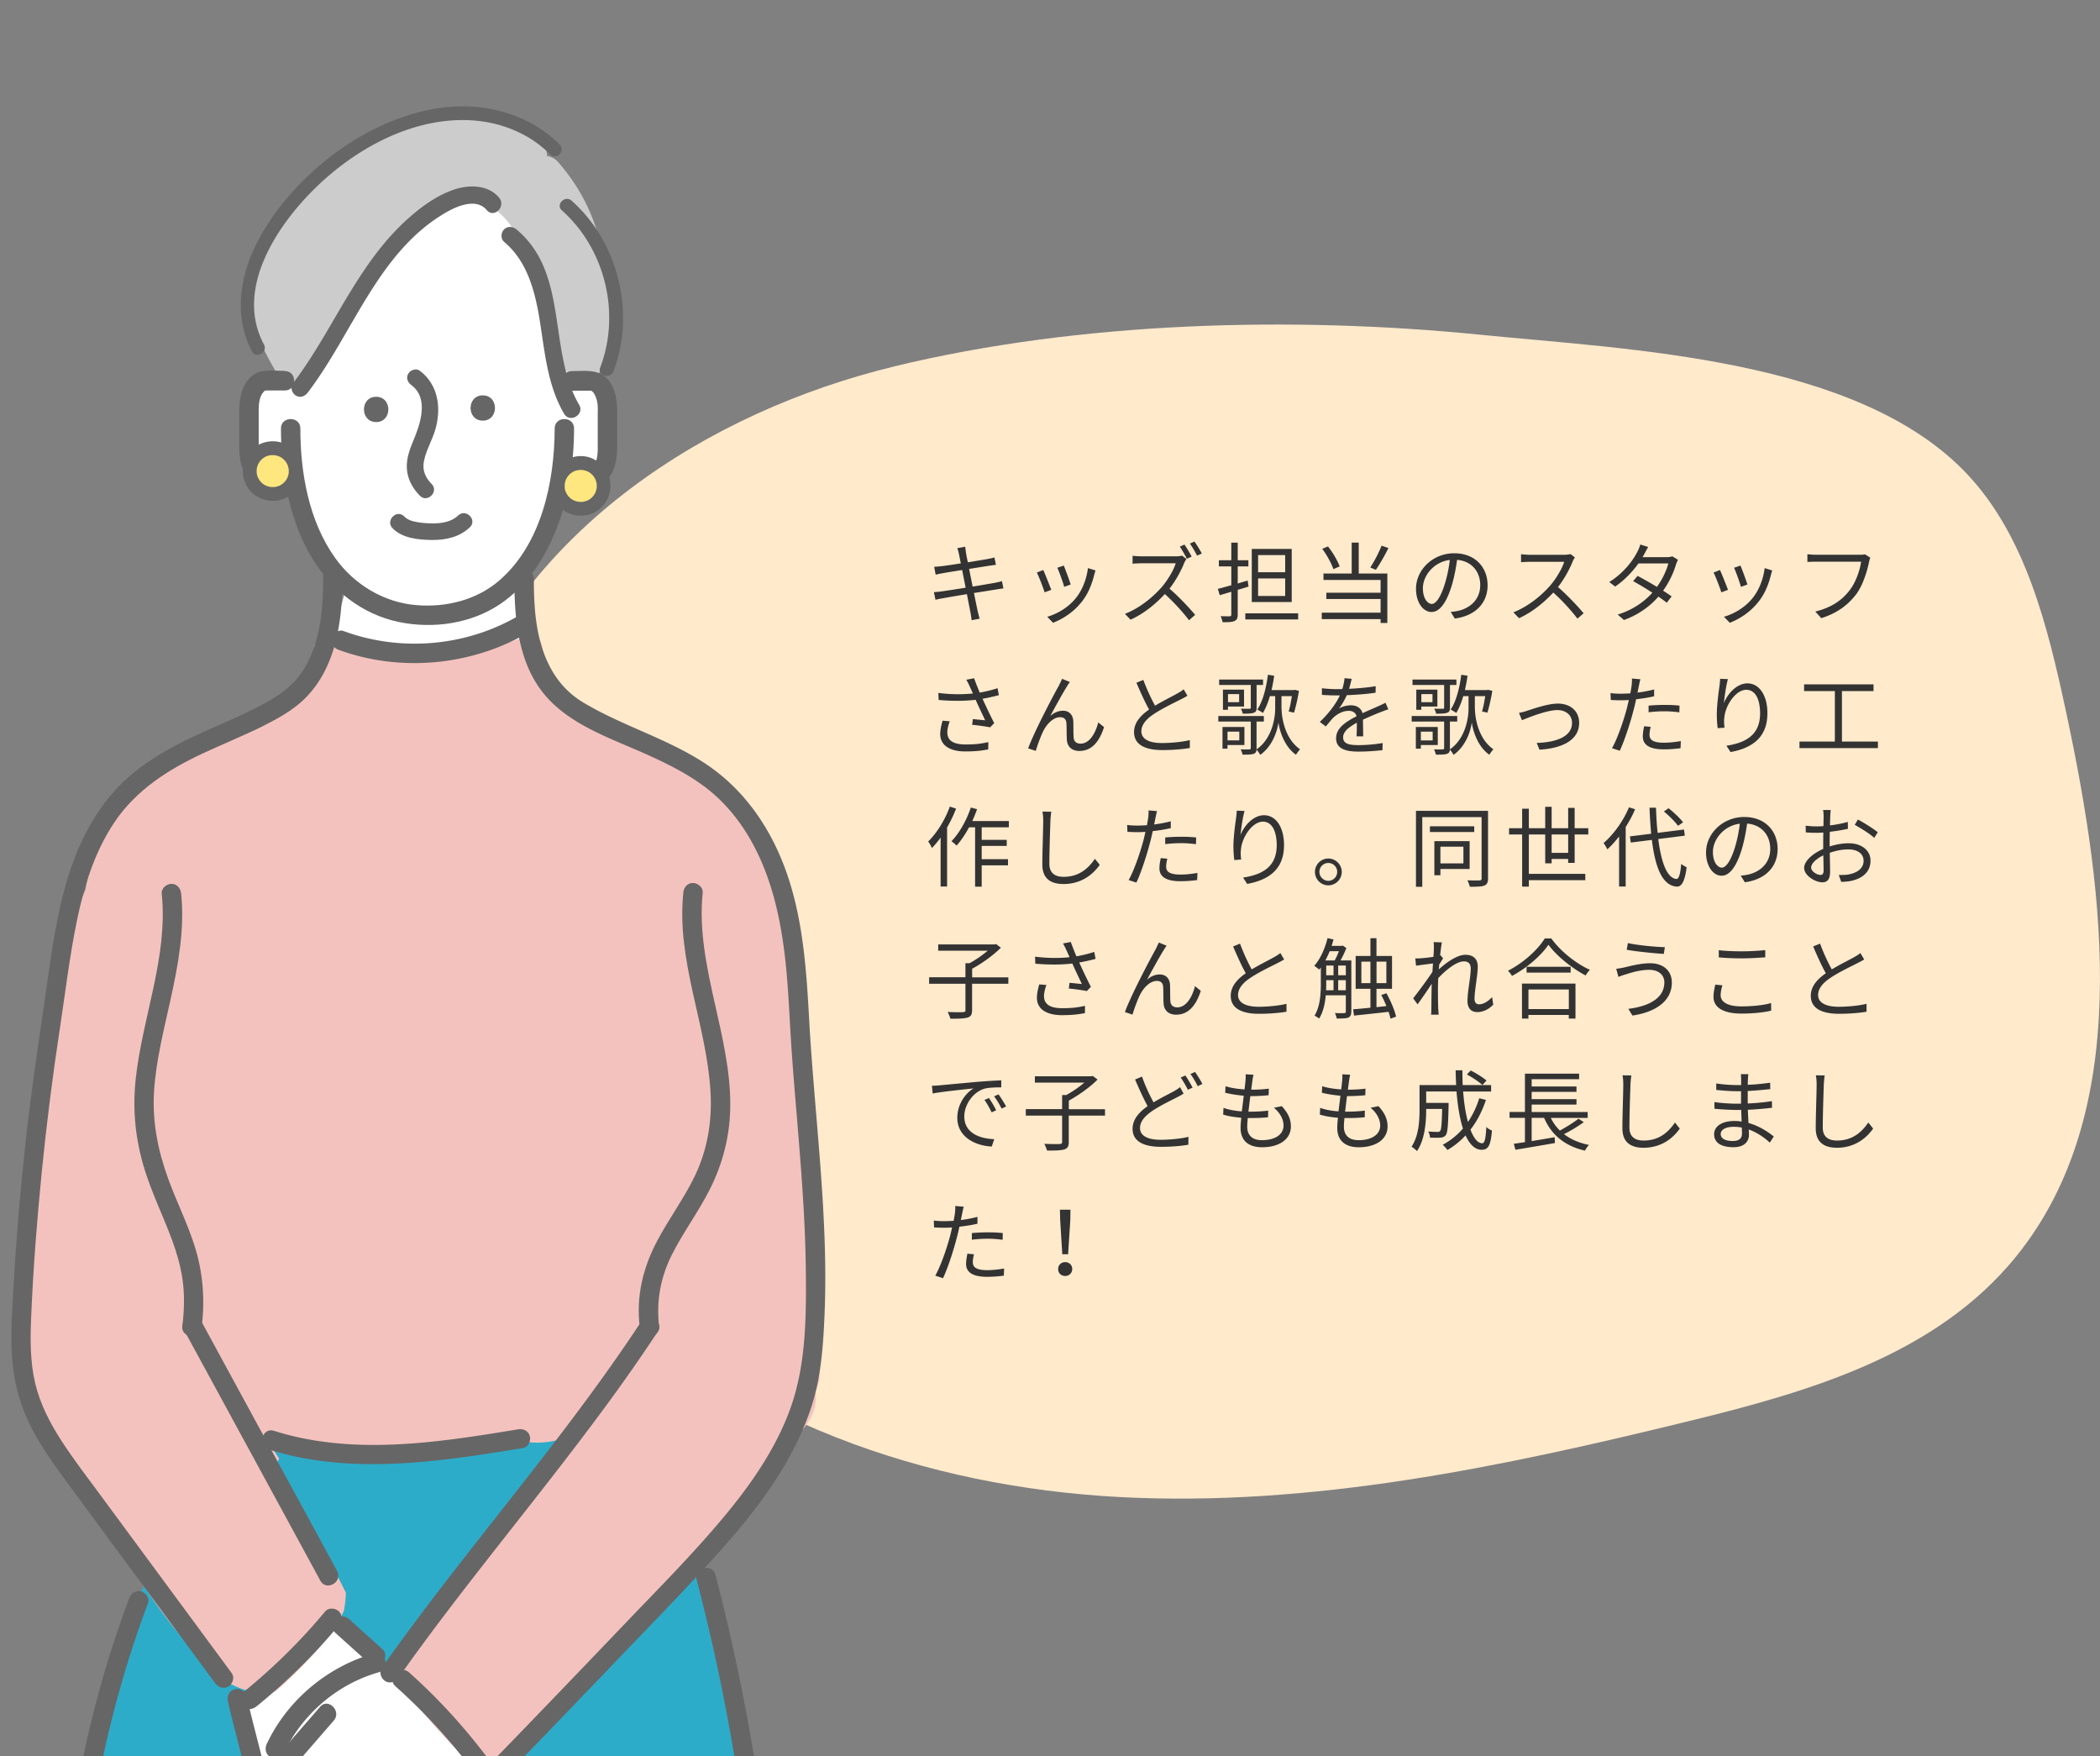
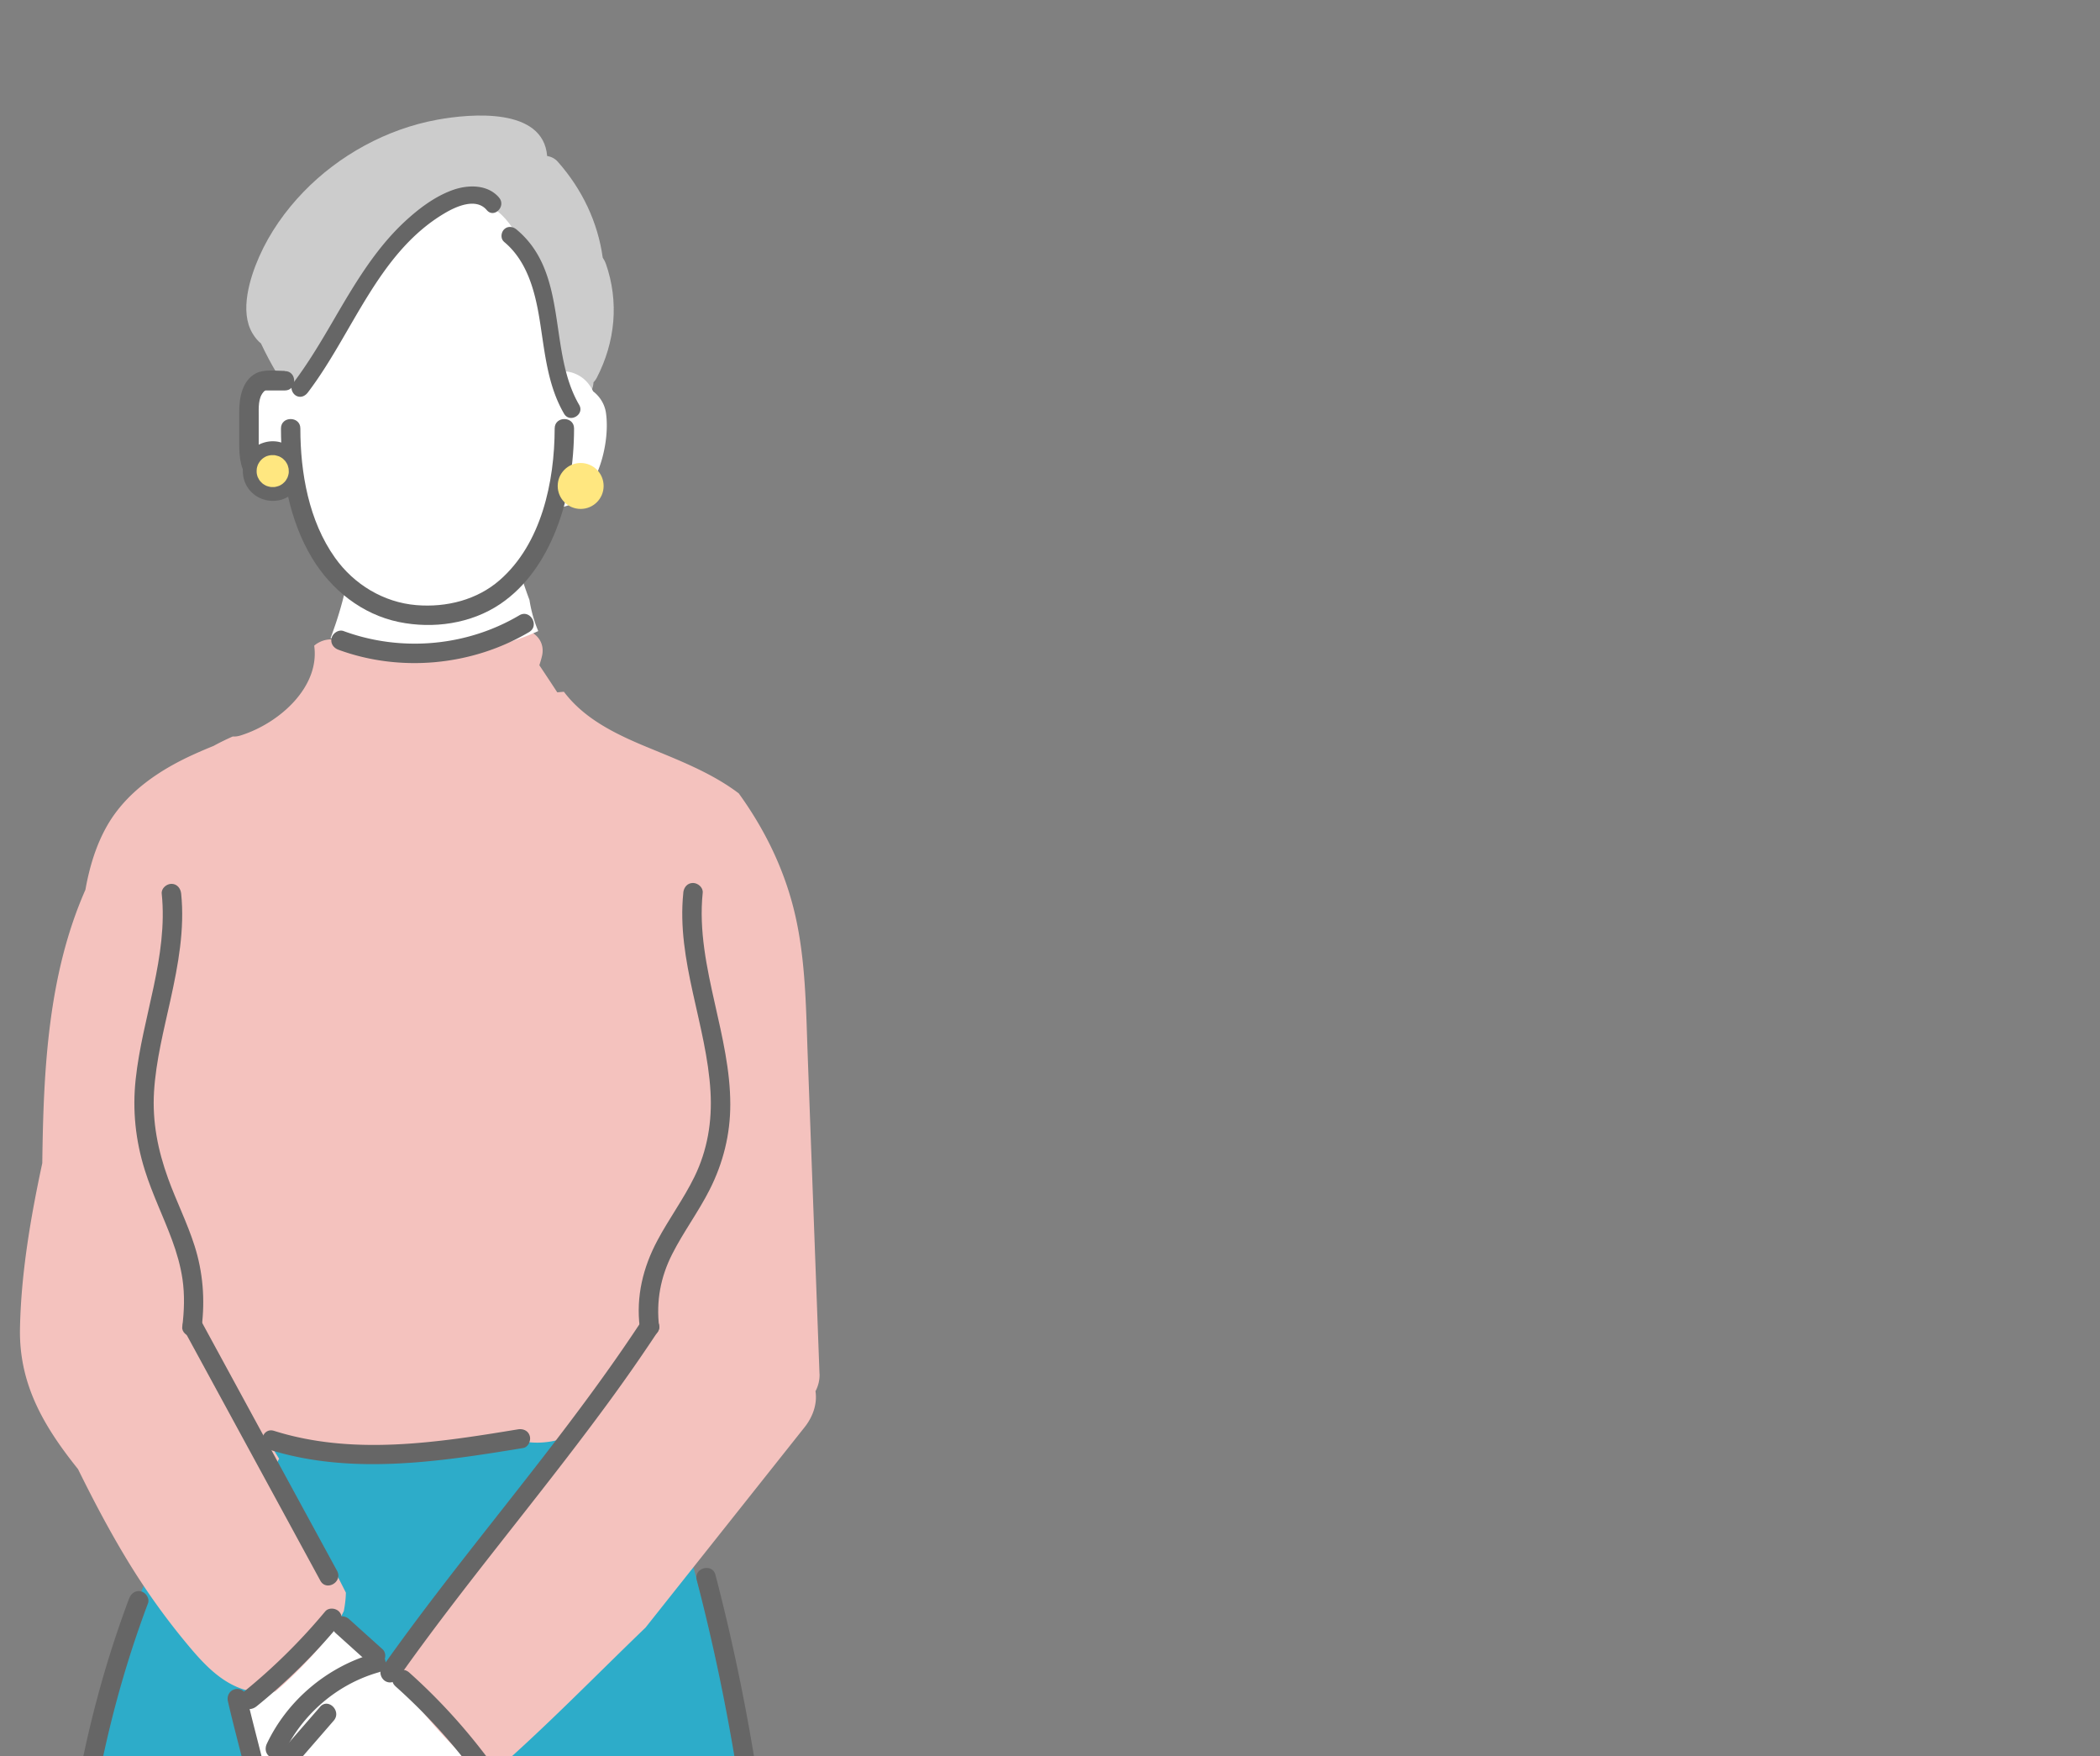
<svg xmlns="http://www.w3.org/2000/svg" data-name="レイヤー 2" viewBox="0 0 382.31 319.66">
  <rect x="0" y="0" width="382.31" height="319.66" fill="#808080" stroke="none" />
  <defs>
    <clipPath id="a">
      <path d="M0 0h152.31v319.66H0z" style="fill:none" />
    </clipPath>
  </defs>
  <g data-name="text">
-     <path d="M162.86 66.68c-34.01 8.22-67.63 29.77-80.03 64.31-12.45 34.69 0 75.86 25.13 101.72 25.12 25.86 60.74 37.88 95.73 39.76s69.8-5.49 103.93-13.85c21.74-5.32 44.85-11.97 59.4-29.9 21.23-26.17 16.33-65.47 9.12-99.12-3.34-15.57-7.33-31.91-17.95-43.24-19.94-21.28-61.89-22.74-88.63-25.43-34.39-3.45-73.02-2.4-106.7 5.74Z" style="fill:#ffeacc" />
-     <path d="M182.69 107.1c-.34.03-.85.11-1.44.21-.88.14-2.37.38-3.94.62.32 1.57.58 2.85.66 3.22.11.46.24 1.01.38 1.46l-1.46.27c-.08-.54-.13-1.03-.24-1.51-.06-.35-.32-1.65-.62-3.23-1.81.3-3.52.59-4.31.74-.62.1-1.06.19-1.41.29l-.29-1.39c.37-.02.99-.08 1.41-.14.8-.11 2.54-.38 4.37-.67l-.64-3.22c-1.52.24-2.91.46-3.52.58-.51.08-.94.18-1.3.27l-.27-1.44c.4-.02.82-.05 1.33-.11.62-.06 2.02-.27 3.52-.51-.18-.86-.29-1.49-.34-1.68-.08-.42-.19-.77-.3-1.09l1.44-.26c.02.3.1.75.14 1.11.03.18.14.83.34 1.73 1.55-.26 3.02-.5 3.7-.62.46-.08.86-.19 1.14-.27l.27 1.34c-.24.03-.74.1-1.15.16-.74.11-2.19.35-3.73.59l.64 3.22c1.63-.27 3.15-.53 3.95-.67.61-.13 1.06-.22 1.39-.32l.27 1.34Zm8.7.26-1.22.45c-.24-.83-1.1-3.04-1.42-3.6l1.18-.46c.32.69 1.15 2.79 1.46 3.62Zm8.05-3.53c-.11.34-.18.59-.24.8-.43 1.76-1.12 3.47-2.27 4.91-1.47 1.87-3.43 3.12-5.22 3.81l-1.06-1.09c1.86-.53 3.89-1.74 5.2-3.39 1.14-1.39 1.97-3.43 2.21-5.47zm-4.52 2.56-1.18.42c-.18-.72-.91-2.75-1.25-3.47l1.17-.4c.27.64 1.06 2.75 1.26 3.46Zm21.08-4.65c-.1.13-.3.48-.4.69-.54 1.39-1.55 3.27-2.69 4.71 1.68 1.44 3.63 3.52 4.67 4.77l-1.12.98c-1.07-1.43-2.77-3.3-4.4-4.77-1.71 1.86-3.87 3.6-6.24 4.67l-1.02-1.06c2.58-1.01 4.95-2.91 6.59-4.75 1.09-1.23 2.26-3.14 2.66-4.46h-6.24c-.56 0-1.44.06-1.62.08v-1.44c.22.03 1.14.1 1.62.1h6.18c.53 0 .95-.05 1.2-.13l.82.62Zm.07-.04c-.32-.64-.85-1.58-1.28-2.21l.85-.37c.4.59.99 1.57 1.3 2.19l-.86.38Zm1.38-3.13c.43.59 1.04 1.58 1.34 2.18l-.86.38c-.35-.69-.88-1.6-1.31-2.19zm9.85 8.19c-.66.21-1.31.42-1.97.59v4.51c0 .67-.16.99-.59 1.17-.4.19-1.06.22-2.16.22a4.6 4.6 0 0 0-.37-1.1c.77.03 1.46.02 1.65.02.22 0 .3-.08.3-.3v-4.16l-2.1.62-.35-1.15c.67-.16 1.52-.4 2.45-.66v-3.43h-2.26v-1.12h2.26v-3.2h1.17v3.2h1.94v1.12h-1.94v3.12c.59-.18 1.2-.37 1.81-.54zm9.03 4.87v1.12h-9.62v-1.12zm-1.17-2.05h-7.27v-9.67h7.27zm-1.19-8.55h-4.93v3.12h4.93zm0 4.25h-4.93v3.19h4.93zm13.38-.89h5.22v9h-1.23v-.71h-10.71v-1.17h10.71v-2.48h-9.88v-1.15h9.88v-2.32h-10.4v-1.17h5.14v-5.63h1.28v5.63Zm-4.6-.8c-.34-1.02-1.2-2.58-2.03-3.7l1.04-.43c.9 1.12 1.76 2.62 2.13 3.63zm10.02-3.84c-.67 1.36-1.57 2.91-2.29 3.96l-1.02-.42c.7-1.04 1.58-2.74 2.06-3.97zm11.33 11.62c.5-.03.98-.11 1.36-.19 2.03-.45 4.02-1.95 4.02-4.69 0-2.4-1.52-4.37-4.21-4.59-.21 1.47-.51 3.07-.94 4.56-.98 3.25-2.24 4.93-3.71 4.93s-2.83-1.63-2.83-4.24c0-3.44 3.07-6.45 6.95-6.45s6.08 2.62 6.08 5.83-2.19 5.55-5.97 6.05l-.74-1.2Zm-1.04-5.18c.4-1.31.71-2.82.88-4.27-3.04.38-4.9 2.99-4.9 5.12 0 2 .93 2.88 1.62 2.88s1.58-1.05 2.4-3.73m23.66-4.74c-.1.13-.3.48-.4.71-.54 1.38-1.55 3.25-2.69 4.69 1.68 1.44 3.63 3.52 4.67 4.77l-1.12.98c-1.07-1.41-2.77-3.3-4.4-4.75-1.71 1.84-3.87 3.6-6.24 4.67l-1.02-1.07c2.58-1.01 4.95-2.91 6.59-4.75 1.09-1.23 2.26-3.14 2.66-4.45h-6.24c-.56 0-1.44.06-1.62.08v-1.46c.22.03 1.14.11 1.62.11h6.18c.53 0 .94-.06 1.2-.14l.82.62Zm18.76.45c-.13.22-.27.61-.37.86-.4 1.41-1.22 3.19-2.34 4.75.61.38 1.15.75 1.55 1.04l-.88 1.15c-.38-.3-.91-.69-1.52-1.11-1.44 1.65-3.46 3.22-6.27 4.26l-1.15-.99c2.79-.85 4.87-2.38 6.32-3.98-1.26-.82-2.61-1.62-3.51-2.11l.82-.95c.93.48 2.27 1.25 3.52 2 .98-1.36 1.76-3.01 2.07-4.27h-5.44c-1.02 1.42-2.45 2.99-4.24 4.21l-1.07-.83c2.75-1.7 4.42-4.1 5.14-5.55.16-.29.4-.87.51-1.28l1.44.46c-.26.42-.54.96-.7 1.26-.1.19-.21.38-.34.59h4.37c.43 0 .79-.05 1.06-.16l1.04.64Zm9.11 5.46-1.22.45c-.24-.83-1.1-3.04-1.42-3.6l1.18-.46c.32.69 1.15 2.79 1.46 3.62Zm8.05-3.53c-.11.34-.18.59-.24.8-.43 1.76-1.12 3.47-2.27 4.91-1.47 1.87-3.43 3.12-5.22 3.81l-1.06-1.09c1.86-.53 3.89-1.74 5.2-3.39 1.14-1.39 1.97-3.43 2.21-5.47zm-4.52 2.56-1.18.42c-.18-.72-.91-2.75-1.25-3.47l1.17-.4c.27.64 1.06 2.75 1.26 3.46Zm22.38-4.88c-.11.22-.18.5-.24.8-.35 1.68-1.12 4.26-2.38 5.91-1.46 1.87-3.36 3.36-6.31 4.29l-1.09-1.2c3.11-.78 4.9-2.14 6.24-3.86 1.14-1.46 1.89-3.68 2.1-5.22h-8.18c-.64 0-1.18.03-1.6.05v-1.41c.45.05 1.07.1 1.6.1h8.04c.24 0 .54 0 .85-.08l.98.62Zm-158.64 25.01c-.98.26-2.02.5-2.99.66.58 1.27 1.44 3.11 2.13 4.43l-.74.77c-.69-.14-2.26-.37-3.28-.46l.13-1.04c.61.05 1.71.18 2.24.22-.45-.98-1.25-2.62-1.73-3.73-2.05.24-4.32.24-6.74.03l-.05-1.28c2.31.3 4.47.29 6.29.1l-.53-1.17c-.27-.59-.42-.9-.67-1.33l1.42-.27c.38 1.06.67 1.76 1.02 2.61 1.09-.19 2.16-.45 3.25-.8l.24 1.26Zm-8.95 4.76c-.26.61-.45 1.52-.45 2 0 1.39.94 2.22 3.31 2.22 2.1 0 3.04-.19 4.16-.43l-.02 1.33c-.99.18-2.06.37-4.16.37-2.95 0-4.58-1.18-4.58-3.17 0-.69.18-1.57.43-2.43l1.3.11Zm21.36-6.39c-.7 1.09-2.24 3.89-3.06 5.43.77-.69 1.57-.96 2.32-.96 1.06 0 1.82.69 1.87 1.94.03.95 0 2.16.06 2.93.05.79.58 1.12 1.26 1.12 1.76 0 2.8-2.18 3.22-3.86l1.06.85c-.83 2.56-2.18 4.34-4.48 4.34-1.68 0-2.24-1.09-2.29-2.02-.06-.93-.03-2.16-.08-3.01-.03-.71-.43-1.11-1.15-1.11-1.28 0-2.45 1.28-3.07 2.53-.48.95-1.15 2.82-1.36 3.6l-1.39-.46c1.17-3.2 4.74-9.91 5.6-11.43.18-.38.38-.77.58-1.23l1.42.58c-.14.18-.34.46-.51.77Zm21.91 1.74c-.35.22-.75.43-1.22.67-1.06.54-3.26 1.58-4.82 2.61-1.47.96-2.35 2-2.35 3.2 0 1.31 1.25 2.13 3.75 2.13 1.73 0 3.84-.22 5.07-.54v1.44c-1.2.21-3.03.38-5.01.38-2.98 0-5.14-.9-5.14-3.27 0-1.63 1.04-2.93 2.74-4.11-.74-1.3-1.57-3.15-2.31-4.88l1.26-.51c.64 1.73 1.44 3.44 2.13 4.69 1.49-.9 3.2-1.73 4.07-2.23.46-.26.8-.46 1.14-.75zm17.14 2.42c0 1.23.45 5.31 3.36 7.33-.21.22-.58.72-.74.99-2.27-1.59-3.04-4.67-3.2-5.89-.14 1.25-.93 4.22-3.31 5.91-.13-.24-.45-.72-.67-.95-.03.38-.14.61-.5.75-.4.16-1.06.16-2.05.16-.05-.27-.21-.69-.34-.96.74.02 1.38.02 1.57 0 .21-.02.27-.05.27-.24v-4.82h-5.91v-1.01h8.29v1.01h-1.33v5.06c2.99-2.07 3.39-6.08 3.39-7.35v-2.34h-.96c-.35 1.18-.77 2.24-1.28 3.07-.22-.18-.74-.48-1.02-.62 1.02-1.52 1.62-3.89 1.94-6.34l1.14.18c-.13.9-.29 1.78-.48 2.61h4.02l.19-.05.78.19c-.22 1.36-.58 2.96-.9 3.97l-.98-.22c.24-.71.43-1.78.59-2.79h-1.89v2.34Zm-5.61-4.38h-5.76v-.99h7.99v.99h-1.17v4.11c0 .54-.1.8-.5.94-.38.16-1.02.18-2.02.18-.05-.29-.21-.66-.35-.91.72.02 1.36.02 1.55.02.19-.02.26-.06.26-.22v-4.11Zm-4.24 10.93v.66h-.91v-3.94h3.99v3.28h-3.07Zm3.01-7h-2.93v.59h-.91v-3.67h3.84v3.07Zm-3.01 4.56v1.6h2.15v-1.6zm2.12-6.83h-2.03v1.47h2.03zm21.37 7.67c.05-.61.06-1.63.06-2.46-1.47.8-2.5 1.62-2.5 2.66 0 1.25 1.23 1.42 2.87 1.42 1.23 0 2.93-.14 4.32-.38l-.03 1.3c-1.2.14-2.96.26-4.34.26-2.27 0-4.1-.48-4.1-2.42s1.89-3.06 3.73-4.02c-.16-.66-.74-.98-1.42-.98-1.04 0-2 .51-2.74 1.17-.45.43-.9 1.03-1.44 1.67l-1.09-.82c2.02-1.95 3.06-3.59 3.65-4.83h-.66c-.67 0-1.74-.03-2.61-.1v-1.2c.85.1 1.95.16 2.67.16.34 0 .67 0 1.04-.02.22-.71.37-1.43.4-1.97l1.31.11c-.11.45-.26 1.1-.48 1.82 1.62-.08 3.35-.22 4.85-.48l-.02 1.19c-1.57.24-3.52.38-5.25.45-.35.82-.85 1.7-1.42 2.43.58-.37 1.49-.59 2.19-.59 1.02 0 1.86.5 2.1 1.44 1.09-.51 2.05-.9 2.88-1.28.48-.21.87-.4 1.31-.62l.51 1.2c-.4.11-.98.34-1.39.5-.9.35-2.03.82-3.23 1.38.02.91.03 2.26.05 3.03h-1.23Zm21.56-4.95c0 1.23.45 5.31 3.36 7.33-.21.22-.58.72-.74.99-2.27-1.59-3.04-4.67-3.2-5.89-.14 1.25-.93 4.22-3.31 5.91-.13-.24-.45-.72-.67-.95-.03.38-.14.61-.5.75-.4.16-1.06.16-2.05.16-.05-.27-.21-.69-.34-.96.74.02 1.38.02 1.57 0 .21-.02.27-.05.27-.24v-4.82H257v-1.01h8.29v1.01h-1.33v5.06c2.99-2.07 3.39-6.08 3.39-7.35v-2.34h-.96c-.35 1.18-.77 2.24-1.28 3.07-.22-.18-.74-.48-1.02-.62 1.02-1.52 1.62-3.89 1.94-6.34l1.14.18c-.13.9-.29 1.78-.48 2.61h4.02l.19-.05.78.19c-.22 1.36-.58 2.96-.9 3.97l-.98-.22c.24-.71.43-1.78.59-2.79h-1.89v2.34Zm-5.61-4.38h-5.76v-.99h7.99v.99h-1.17v4.11c0 .54-.1.8-.5.94-.38.16-1.02.18-2.02.18-.05-.29-.21-.66-.35-.91.72.02 1.36.02 1.55.02.19-.02.26-.06.26-.22v-4.11Zm-4.24 10.93v.66h-.91v-3.94h3.99v3.28h-3.07Zm3.01-7h-2.93v.59h-.91v-3.67h3.84v3.07Zm-3.01 4.56v1.6h2.15v-1.6zm2.12-6.83h-2.03v1.47h2.03zm17.23 3.03c1.14-.35 3.73-1.3 5.6-1.3 2.24 0 3.87 1.34 3.87 3.51 0 3.06-2.95 4.62-7.22 4.88l-.51-1.23c3.42-.11 6.43-1.07 6.43-3.66 0-1.35-1.06-2.32-2.67-2.32-1.97 0-5.43 1.44-6.45 1.84l-.53-1.33c.46-.08.99-.22 1.47-.38Zm23.12-2.63c-1.04.24-2.18.42-3.28.54-.14.69-.32 1.43-.5 2.1-.58 2.27-1.65 5.54-2.48 7.27l-1.41-.46c.94-1.63 2.06-4.85 2.66-7.09.14-.53.27-1.1.4-1.68-.51.03-.99.05-1.44.05-.7 0-1.28-.03-1.84-.06l-.05-1.25c.75.1 1.33.11 1.9.11.53 0 1.09-.03 1.7-.06.11-.58.19-1.07.24-1.39.05-.45.08-.98.05-1.31l1.55.13c-.11.35-.22.94-.29 1.26l-.24 1.17c1.02-.13 2.06-.32 3.03-.58v1.27Zm-.62 5.55c-.14.53-.22 1.03-.22 1.43 0 .75.35 1.47 2.61 1.47 1.02 0 2.13-.13 3.09-.3l-.05 1.3c-.85.11-1.91.21-3.06.21-2.5 0-3.81-.77-3.81-2.34 0-.61.1-1.2.24-1.87l1.2.11Zm-.4-3.85c.83-.08 1.87-.13 2.9-.13.91 0 1.89.03 2.74.13l-.03 1.22c-.8-.1-1.74-.19-2.67-.19-.99 0-1.95.06-2.93.18v-1.2Zm14.46-4.85c-.34 1.17-.64 3.3-.74 4.4.62-1.63 2.29-3.6 4.29-3.6 2.11 0 3.63 2.11 3.63 5.44 0 4.4-2.77 6.34-6.71 7.06l-.75-1.15c3.44-.53 6.13-1.9 6.13-5.89 0-2.5-.83-4.29-2.51-4.29-1.97 0-3.79 2.87-3.99 4.95-.08.61-.08 1.15.03 1.94l-1.25.1c-.08-.59-.16-1.49-.16-2.51 0-1.51.29-3.84.48-5.12.06-.5.11-.98.13-1.36l1.41.05Zm27.3 11.39v1.19H327.6v-1.19h6.44v-9.19h-5.6v-1.22h12.64v1.22h-5.75v9.19zm-167.83 12.22c-.43 1.15-1.01 2.32-1.63 3.42v10.74h-1.18v-8.9c-.5.7-1.04 1.34-1.58 1.9-.11-.27-.46-.93-.69-1.18 1.58-1.54 3.06-3.92 3.95-6.36l1.14.37Zm4.67 3.38v2.29h4.56v1.1h-4.56v2.42h4.79v1.12h-4.79v3.88h-1.2v-10.8h-1.1c-.69 1.28-1.47 2.43-2.27 3.33-.19-.21-.66-.61-.93-.8 1.44-1.49 2.74-3.79 3.52-6.13l1.14.3c-.26.74-.56 1.46-.88 2.16h6.66v1.14h-4.93Zm12.67-2.83c-.08.51-.13 1.07-.16 1.59-.06 1.79-.19 5.54-.19 7.91 0 1.74 1.12 2.35 2.59 2.35 2.91 0 4.56-1.63 5.7-3.28l.88 1.1c-1.07 1.51-3.12 3.49-6.61 3.49-2.27 0-3.84-.96-3.84-3.54 0-2.35.16-6.36.16-8.04 0-.58-.05-1.14-.14-1.6l1.62.02Zm21.75 2.99c-1.04.24-2.18.42-3.28.54-.14.69-.32 1.43-.5 2.1-.58 2.27-1.65 5.54-2.48 7.27l-1.41-.46c.94-1.63 2.06-4.85 2.66-7.09.14-.53.27-1.1.4-1.68-.51.03-.99.05-1.44.05-.7 0-1.28-.03-1.84-.06l-.05-1.25c.75.1 1.33.11 1.9.11.53 0 1.09-.03 1.7-.06.11-.58.19-1.07.24-1.39.05-.45.08-.98.05-1.31l1.55.13c-.11.35-.22.94-.29 1.26l-.24 1.17c1.02-.13 2.06-.32 3.03-.58v1.27Zm-.62 5.55c-.14.53-.22 1.03-.22 1.43 0 .75.35 1.47 2.61 1.47 1.02 0 2.13-.13 3.09-.3l-.05 1.3c-.85.11-1.91.21-3.06.21-2.5 0-3.81-.77-3.81-2.34 0-.61.1-1.2.24-1.87l1.2.11Zm-.4-3.85c.83-.08 1.87-.13 2.9-.13.91 0 1.89.03 2.74.13l-.03 1.22c-.8-.1-1.74-.19-2.67-.19-.99 0-1.95.06-2.93.18v-1.2Zm14.46-4.85c-.34 1.17-.64 3.3-.74 4.4.62-1.63 2.29-3.6 4.29-3.6 2.11 0 3.63 2.11 3.63 5.44 0 4.4-2.77 6.34-6.71 7.06l-.75-1.15c3.44-.53 6.13-1.9 6.13-5.89 0-2.5-.83-4.29-2.51-4.29-1.97 0-3.79 2.87-3.99 4.95-.08.61-.08 1.15.03 1.94l-1.25.1c-.08-.59-.16-1.49-.16-2.51 0-1.51.29-3.84.48-5.12.06-.5.11-.98.13-1.36l1.41.05Zm17.69 11.11c0 1.34-1.09 2.45-2.45 2.45s-2.43-1.11-2.43-2.45 1.1-2.43 2.43-2.43 2.45 1.09 2.45 2.43m-.83 0c0-.88-.7-1.62-1.62-1.62s-1.62.74-1.62 1.62.74 1.63 1.62 1.63 1.62-.72 1.62-1.63m27.46 1.19c0 .74-.18 1.09-.66 1.3-.5.19-1.3.22-2.67.22-.05-.34-.24-.85-.43-1.17 1.01.03 1.94.03 2.21.02.29-.02.38-.11.38-.37v-11.16h-10.8v12.69h-1.15v-13.83h13.12v12.29Zm-2.51-8.45h-8.07v-1.04h8.07zm-6.16 6.73v1.15h-1.1v-6.21h6.42v5.06h-5.31Zm0-4.05v3.03h4.19v-3.03zm23.26 2.94v-.71h-3.01v.79h-1.17v-5.25h-2.98v7.17h10.28v1.15h-10.28v1.17h-1.22v-9.49h-2.38v-1.14h2.38v-3.55h1.22v3.55h2.98v-3.89h1.17v3.89h3.01v-3.7h1.18v3.7h2.48v1.14h-2.48v5.17zm0-1.82v-3.35h-3.01v3.35zm12.18-7.93c-.46 1.12-1.06 2.19-1.71 3.23v10.82h-1.2v-9.11c-.69.9-1.41 1.68-2.14 2.35-.13-.29-.48-.88-.69-1.15 1.82-1.55 3.58-3.99 4.63-6.5l1.12.35Zm4.22 5.41c.54 4.24 1.58 7.11 3.3 7.27.46.03.72-.91.88-2.75.24.22.75.51.99.62-.35 2.74-.99 3.57-1.82 3.52-2.62-.19-3.91-3.51-4.51-8.5l-3.84.48-.16-1.12 3.87-.48c-.13-1.49-.24-3.07-.3-4.74h1.18c.05 1.62.14 3.17.3 4.58l4.79-.61.16 1.12-4.83.61Zm3.6-2.4c-.51-.72-1.63-1.84-2.58-2.62l.86-.58c.96.75 2.1 1.84 2.64 2.56l-.93.64Zm11.41 9.06c.5-.03.98-.11 1.36-.19 2.03-.45 4.02-1.95 4.02-4.69 0-2.4-1.52-4.37-4.21-4.59-.21 1.47-.51 3.07-.94 4.56-.98 3.25-2.24 4.93-3.71 4.93s-2.83-1.63-2.83-4.24c0-3.44 3.07-6.45 6.95-6.45s6.08 2.62 6.08 5.83-2.19 5.55-5.97 6.05l-.74-1.2Zm-1.04-5.18c.4-1.31.71-2.82.88-4.27-3.04.38-4.9 2.99-4.9 5.12 0 2 .93 2.88 1.62 2.88s1.58-1.05 2.4-3.73m17.23-.13c1.2-.38 2.43-.58 3.47-.58 2.3 0 3.97 1.27 3.97 3.15s-1.2 3.14-3.38 3.67c-.7.16-1.41.19-1.95.21l-.45-1.26c.59 0 1.25.02 1.86-.11 1.39-.26 2.66-1.01 2.66-2.48 0-1.34-1.22-2.06-2.72-2.06-1.18 0-2.3.22-3.44.62.03 1.35.06 2.74.06 3.43 0 1.47-.56 1.94-1.41 1.94-1.25 0-3.31-1.2-3.31-2.62 0-1.3 1.65-2.67 3.47-3.46v-.9c0-.64 0-1.38.02-2.08-.43.03-.83.05-1.17.05-.72 0-1.41-.02-2.02-.08l-.03-1.22c.86.11 1.44.13 2.02.13.37 0 .78-.02 1.22-.05.02-.83.03-1.52.03-1.81 0-.32-.03-.85-.1-1.12h1.39c-.03.29-.06.72-.08 1.09-.02.38-.03 1.01-.05 1.71 1.15-.14 2.35-.37 3.25-.64l.02 1.26c-.93.21-2.15.42-3.3.54-.02.75-.03 1.5-.03 2.14zm-1.1 4.42c0-.58-.03-1.65-.05-2.8-1.28.61-2.22 1.5-2.22 2.22s1.09 1.35 1.71 1.35c.37 0 .56-.27.56-.77m6.24-9.32c1.12.59 2.85 1.68 3.62 2.32l-.64 1.02c-.79-.75-2.55-1.82-3.55-2.37l.58-.97Zm-154.67 29.89h-6.59v4.79c0 .8-.21 1.17-.8 1.36s-1.63.22-3.15.21c-.1-.34-.3-.88-.51-1.22 1.28.05 2.46.05 2.8.03.35-.02.45-.1.45-.38v-4.79h-6.61v-1.18h6.61v-2.56h.75c1.14-.62 2.37-1.47 3.3-2.27h-9.01v-1.15h10.26l.29-.06.86.66c-1.36 1.38-3.46 2.87-5.23 3.83v1.57h6.59v1.18Zm15.9-4.53c-.98.26-2.02.5-2.99.66.58 1.27 1.44 3.11 2.13 4.43l-.74.77c-.69-.14-2.26-.37-3.28-.46l.13-1.04c.61.05 1.71.18 2.24.22-.45-.98-1.25-2.62-1.73-3.73-2.05.24-4.32.24-6.74.03l-.05-1.28c2.31.3 4.47.29 6.29.1l-.53-1.17c-.27-.59-.42-.9-.67-1.33l1.42-.27c.38 1.06.67 1.76 1.02 2.61 1.09-.19 2.16-.45 3.25-.8l.24 1.26Zm-8.95 4.76c-.26.61-.45 1.52-.45 2 0 1.39.94 2.22 3.31 2.22 2.1 0 3.04-.19 4.16-.43l-.02 1.33c-.99.18-2.06.37-4.16.37-2.95 0-4.58-1.18-4.58-3.17 0-.69.18-1.57.43-2.43l1.3.11Zm21.37-6.39c-.7 1.09-2.24 3.89-3.06 5.43.77-.69 1.57-.96 2.32-.96 1.06 0 1.82.69 1.87 1.94.03.95 0 2.16.06 2.93.05.79.58 1.12 1.26 1.12 1.76 0 2.8-2.18 3.22-3.86l1.06.85c-.83 2.56-2.18 4.34-4.48 4.34-1.68 0-2.24-1.09-2.29-2.02-.06-.93-.03-2.16-.08-3.01-.03-.71-.43-1.11-1.15-1.11-1.28 0-2.45 1.28-3.07 2.53-.48.95-1.15 2.82-1.36 3.6l-1.39-.46c1.17-3.2 4.74-9.91 5.6-11.43.18-.38.38-.77.58-1.23l1.42.58c-.14.18-.34.46-.51.77Zm21.9 1.74c-.35.22-.75.43-1.22.67-1.06.54-3.26 1.58-4.82 2.61-1.47.96-2.35 2-2.35 3.2 0 1.31 1.25 2.13 3.75 2.13 1.73 0 3.84-.22 5.07-.54v1.44c-1.2.21-3.03.38-5.01.38-2.98 0-5.14-.9-5.14-3.27 0-1.63 1.04-2.93 2.74-4.11-.74-1.3-1.57-3.15-2.31-4.88l1.26-.51c.64 1.73 1.44 3.44 2.13 4.69 1.49-.9 3.2-1.73 4.07-2.23.46-.26.8-.46 1.14-.75zm12.22 9.49c0 .56-.13.9-.51 1.07-.4.18-1.04.19-2.14.19-.03-.27-.19-.74-.34-.99.82.02 1.5.02 1.71 0 .21 0 .29-.06.29-.29v-2.95h-3.65c-.14 1.49-.46 3.07-1.22 4.24-.16-.16-.59-.43-.83-.53 1.04-1.68 1.15-4.05 1.15-5.83v-2.94c-.1.14-.21.27-.3.4-.18-.19-.64-.54-.9-.7 1.1-1.22 1.94-3.11 2.42-5.04l1.09.24c-.11.4-.22.79-.35 1.17h1.81l.21-.06.67.45c-.29.75-.69 1.57-1.07 2.26h1.97v9.31Zm-3.93-10.99c-.24.59-.5 1.15-.79 1.68h1.7c.27-.48.56-1.11.77-1.68zm-.63 5.92c0 .37 0 .77-.03 1.19h1.36v-1.84h-1.33v.66Zm0-1.55h1.33v-1.76h-1.33zm2.18 0h1.39v-1.76h-1.39zm1.39 2.74v-1.84h-1.39v1.84zm8.13 5.17c-.06-.35-.19-.79-.35-1.25-2.27.27-4.61.51-6.29.69l-.16-1.15c.86-.06 1.95-.16 3.15-.29v-3.44h-2.69V174h2.69v-3.23h1.1V174h2.83v5.97h-2.83v3.34l1.81-.19c-.29-.71-.61-1.41-.94-2.02l.94-.32c.77 1.36 1.52 3.14 1.76 4.26zm-3.65-6.47v-3.92h-1.65v3.92zm1.11-3.92v3.92h1.79v-3.92zm21.23 7.86c-.83.85-1.83 1.33-2.91 1.33s-1.76-.7-1.76-2.02c0-1.76.59-4.37.59-5.91 0-.91-.46-1.3-1.26-1.3-1.28 0-3.2 1.49-4.66 3.06-.03.67-.05 1.3-.05 1.86 0 1.44 0 2.4.06 3.82.02.27.05.67.08.96h-1.39c.02-.22.05-.69.05-.94.02-1.52.02-2.3.05-4.07 0-.16.02-.37.02-.61-.77 1.17-1.81 2.69-2.58 3.74l-.8-1.1c.88-1.11 2.71-3.57 3.51-4.82.03-.51.06-1.02.1-1.52-.72.08-2.1.27-3.09.4l-.13-1.33c.35.02.66.02 1.04-.02.51-.03 1.44-.13 2.26-.26.05-.75.08-1.31.08-1.49 0-.37.02-.79-.06-1.19l1.52.05c-.08.38-.21 1.28-.32 2.38l.08-.03.46.56c-.19.29-.46.72-.7 1.11-.03.29-.05.59-.08.9 1.23-1.14 3.26-2.66 4.85-2.66 1.49 0 2.24.83 2.24 2.13 0 1.59-.59 4.32-.59 5.92 0 .54.26.96.82.96.8 0 1.65-.51 2.38-1.31l.21 1.38Zm10.59-12.07c1.7 2.35 4.51 4.58 7.03 5.71-.29.27-.58.69-.78 1.02-2.48-1.3-5.28-3.54-6.77-5.59-1.31 1.95-3.91 4.22-6.64 5.68-.14-.27-.46-.69-.74-.94 2.79-1.41 5.46-3.84 6.71-5.89h1.2Zm-5.33 8.21h9.73v6.37h-1.22v-.66h-7.35v.66h-1.17v-6.37Zm8.85-3.06v1.06h-8.02v-1.06zm-7.68 4.13v3.57h7.35v-3.57zm22.03-3.57c-1.82 0-3.38.54-4.32.82-.48.13-.94.32-1.33.46l-.4-1.47c.43-.05.98-.14 1.44-.24 1.12-.26 2.93-.77 4.74-.77 2.26 0 3.94 1.26 3.94 3.52 0 3.44-3.06 5.39-7.17 6l-.75-1.22c3.84-.48 6.56-1.98 6.56-4.83 0-1.33-1.07-2.27-2.71-2.27m2.8-4.13-.19 1.23c-1.76-.11-4.96-.43-6.75-.75l.21-1.22c1.75.4 5.19.72 6.74.74Zm10.48 6.95c-.19.64-.32 1.22-.32 1.81 0 1.18 1.22 2.02 3.75 2.02 2.19 0 4.23-.24 5.43-.61l.02 1.38c-1.14.3-3.15.54-5.41.54-3.22 0-5.09-1.06-5.09-3.04 0-.83.18-1.57.32-2.23l1.31.13Zm-.66-6.4c1.15.14 2.61.21 4.19.21s3.14-.11 4.27-.22v1.31c-1.07.08-2.82.19-4.27.19-1.58 0-2.93-.06-4.19-.18zm26.47 1.69c-.35.22-.75.43-1.22.67-1.06.54-3.26 1.58-4.82 2.61-1.47.96-2.35 2-2.35 3.2 0 1.31 1.25 2.13 3.75 2.13 1.73 0 3.84-.22 5.07-.54v1.44c-1.2.21-3.03.38-5.01.38-2.98 0-5.14-.9-5.14-3.27 0-1.63 1.04-2.93 2.74-4.11-.74-1.3-1.57-3.15-2.31-4.88l1.26-.51c.64 1.73 1.44 3.44 2.13 4.69 1.49-.9 3.2-1.73 4.07-2.23.46-.26.8-.46 1.14-.75zm-168.32 22.91c1.04-.1 4.03-.38 6.95-.64 1.73-.14 3.22-.22 4.27-.27v1.28c-.91 0-2.29.02-3.11.26-2.26.72-3.62 3.14-3.62 5.01 0 3.09 2.88 4.07 5.46 4.16l-.46 1.34c-2.93-.13-6.27-1.7-6.27-5.23 0-2.46 1.49-4.48 2.95-5.35-1.39.16-5.71.58-7.43.93l-.14-1.41c.61-.02 1.1-.05 1.41-.08Zm10.29 4.54-.82.38c-.37-.77-.83-1.6-1.31-2.26l.82-.35c.37.53.98 1.52 1.31 2.23m1.82-.69-.83.38c-.38-.77-.85-1.55-1.36-2.22l.8-.37c.38.53 1.01 1.51 1.39 2.21m17.99 1.66h-6.59v4.79c0 .8-.21 1.17-.8 1.36s-1.63.22-3.15.21c-.1-.34-.3-.88-.51-1.22 1.28.05 2.46.05 2.8.03.35-.02.45-.1.45-.38v-4.79h-6.61v-1.18h6.61v-2.56h.75c1.14-.62 2.37-1.47 3.3-2.27h-9.01v-1.15h10.26l.29-.06.86.66c-1.36 1.38-3.46 2.87-5.23 3.83v1.57h6.59v1.18Zm14.32-4c-.35.22-.74.43-1.2.67-1.07.56-2.83 1.38-4.39 2.4-1.47.98-2.35 2-2.35 3.2 0 1.31 1.25 2.13 3.75 2.13 1.73 0 3.84-.22 5.07-.54l-.02 1.44c-1.18.21-3.03.38-5.01.38-2.96 0-5.14-.9-5.14-3.27 0-1.63 1.04-2.95 2.74-4.13-.72-1.3-1.55-3.15-2.29-4.85l1.26-.53a33 33 0 0 0 2.11 4.69c1.39-.85 2.83-1.54 3.7-2.02.46-.27.8-.48 1.12-.75l.64 1.17Zm.32-3.3c.4.58.98 1.55 1.31 2.21l-.86.38c-.32-.66-.87-1.62-1.31-2.22zm1.76-.64c.43.59 1.04 1.58 1.34 2.18l-.86.4c-.34-.71-.86-1.62-1.33-2.21zm15.82 6.25c1.09 1.2 1.63 2.3 1.63 3.66 0 2.35-2.13 3.79-5.25 3.79-2.16 0-3.91-.95-3.91-3.54 0-.43.05-1.07.13-1.83-1.18-.1-2.34-.27-3.3-.58l.06-1.22c1.04.37 2.22.56 3.34.64.11-.93.24-1.92.35-2.85-1.14-.1-2.38-.29-3.38-.54l.06-1.19c.99.32 2.27.51 3.46.58.08-.64.14-1.21.18-1.65.03-.37.05-.72.02-1.1l1.44.08c-.11.43-.16.75-.21 1.1-.05.4-.13.96-.21 1.62 1.2 0 2.27-.06 3.2-.19l-.03 1.2c-1.01.1-1.95.16-3.22.16h-.11c-.13.93-.24 1.92-.35 2.83h.3c1.07 0 2.19-.05 3.3-.19l-.03 1.21c-1.06.11-2.03.14-3.11.14h-.58c-.06.62-.1 1.19-.1 1.57 0 1.51.86 2.46 2.67 2.46 2.4 0 3.94-1.02 3.94-2.67 0-1.07-.58-2.26-1.75-3.23l1.42-.29Zm17.6 0c1.09 1.2 1.63 2.3 1.63 3.66 0 2.35-2.13 3.79-5.25 3.79-2.16 0-3.91-.95-3.91-3.54 0-.43.05-1.07.13-1.83-1.18-.1-2.34-.27-3.3-.58l.06-1.22c1.04.37 2.22.56 3.34.64.11-.93.24-1.92.35-2.85-1.14-.1-2.38-.29-3.38-.54l.06-1.19c.99.32 2.27.51 3.46.58.08-.64.14-1.21.18-1.65.03-.37.05-.72.02-1.1l1.44.08c-.11.43-.16.75-.21 1.1-.05.4-.13.96-.21 1.62 1.2 0 2.27-.06 3.2-.19l-.03 1.2c-1.01.1-1.95.16-3.22.16h-.11c-.13.93-.24 1.92-.35 2.83h.3c1.07 0 2.19-.05 3.3-.19l-.03 1.21c-1.06.11-2.03.14-3.11.14h-.58c-.06.62-.1 1.19-.1 1.57 0 1.51.86 2.46 2.67 2.46 2.4 0 3.94-1.02 3.94-2.67 0-1.07-.58-2.26-1.75-3.23l1.42-.29Zm19.54-1.17c-.69 2.07-1.63 3.89-2.82 5.41.59 1.57 1.33 2.48 2.14 2.48.45 0 .64-.83.75-2.96.27.27.71.54 1.02.64-.22 2.72-.66 3.51-1.87 3.51s-2.19-.98-2.93-2.62c-.96 1.04-2.06 1.94-3.3 2.66-.18-.24-.59-.72-.86-.95 1.42-.77 2.66-1.76 3.68-2.96-.58-1.81-.96-4.16-1.17-6.74h-5.52v2.08h4.08v.51c-.08 3.59-.18 4.93-.51 5.35-.24.3-.51.42-.96.46-.4.03-1.12.03-1.91 0-.02-.37-.14-.82-.34-1.12.74.06 1.42.08 1.7.08.22 0 .38-.03.48-.18.22-.24.3-1.25.37-4h-2.91v.13c0 2.24-.24 5.46-1.68 7.54-.21-.24-.72-.66-.99-.8 1.31-1.95 1.46-4.69 1.46-6.75v-4.47h6.67c-.06-.88-.08-1.78-.1-2.69h1.23c0 .93.02 1.82.06 2.69h5.17v1.17h-5.09c.16 2.13.45 4.03.88 5.55a16.3 16.3 0 0 0 2.05-4.32l1.2.3Zm-2.77-5.35c.99.5 2.24 1.27 2.87 1.83l-.74.81c-.61-.56-1.83-1.38-2.83-1.92zm20.58 9.4c-1.06.78-2.43 1.6-3.6 2.18 1.22.95 2.74 1.6 4.56 1.97-.26.22-.59.72-.74 1.04-3.67-.85-6.1-2.85-7.44-5.97h-2.27v4.23c1.33-.22 2.79-.46 4.19-.71l.05 1.06c-2.54.45-5.28.91-7.19 1.23l-.3-1.09c.58-.08 1.28-.19 2.03-.3v-4.42h-2.8v-1.07h2.8v-6.98h9.86v1.01h-8.64v1.33H287v.98h-8.16v1.33H287v.98h-8.16v1.36h10.2v1.07h-6.71c.42.87.96 1.63 1.65 2.3 1.14-.62 2.54-1.47 3.38-2.16l.98.64Zm8.66-8.5c-.08.51-.13 1.07-.16 1.59-.06 1.79-.19 5.54-.19 7.91 0 1.74 1.12 2.35 2.59 2.35 2.91 0 4.56-1.63 5.7-3.28l.88 1.1c-1.07 1.51-3.12 3.49-6.61 3.49-2.27 0-3.84-.96-3.84-3.54 0-2.35.16-6.36.16-8.04 0-.58-.05-1.14-.14-1.6l1.62.02Zm25.21 12.22c-.93-.85-2.24-1.81-3.83-2.38.02.4.03.75.03.99 0 1.09-.74 2.23-2.8 2.23-2.27 0-3.54-.82-3.54-2.35 0-1.44 1.39-2.42 3.68-2.42.46 0 .9.03 1.33.1-.03-.71-.06-1.46-.08-2.11h-.88c-1.09 0-2.85-.1-3.99-.22v-1.22c1.07.19 2.95.3 3.99.3h.85v-2.27h-.78c-1.1 0-2.79-.13-3.73-.24v-1.18c.96.18 2.66.3 3.71.3h.82v-1.04c0-.26-.02-.72-.05-.95h1.36c-.05.29-.06.59-.08 1.06-.02.19-.02.5-.02.88 1.38-.05 2.67-.18 4.07-.38l.02 1.17c-1.25.13-2.61.26-4.1.34v2.27c1.52-.06 2.98-.21 4.4-.42l.02 1.2c-1.49.19-2.9.3-4.4.37.03.82.08 1.65.11 2.4 2.1.58 3.71 1.74 4.61 2.46l-.72 1.12Zm-5.08-2.73c-.5-.1-1.01-.14-1.54-.14-1.5 0-2.32.58-2.32 1.3s.62 1.28 2.19 1.28c.91 0 1.68-.27 1.68-1.36 0-.27-.02-.64-.02-1.07Zm15.07-9.49c-.08.51-.13 1.07-.16 1.59-.06 1.79-.19 5.54-.19 7.91 0 1.74 1.12 2.35 2.59 2.35 2.91 0 4.56-1.63 5.7-3.28l.88 1.1c-1.07 1.51-3.12 3.49-6.61 3.49-2.27 0-3.84-.96-3.84-3.54 0-2.35.16-6.36.16-8.04 0-.58-.05-1.14-.14-1.6l1.62.02Zm-154.25 26.99c-1.04.24-2.18.42-3.28.54-.14.69-.32 1.43-.5 2.1-.58 2.27-1.65 5.54-2.48 7.27l-1.41-.46c.94-1.63 2.06-4.85 2.66-7.09.14-.53.27-1.1.4-1.68-.51.03-.99.05-1.44.05-.7 0-1.28-.03-1.84-.06l-.05-1.25c.75.1 1.33.11 1.91.11.53 0 1.09-.03 1.7-.06.11-.58.19-1.07.24-1.39.05-.45.08-.98.05-1.31l1.55.13c-.11.35-.22.94-.29 1.26l-.24 1.17c1.02-.13 2.06-.32 3.03-.58v1.27Zm-.62 5.55c-.14.53-.22 1.03-.22 1.43 0 .75.35 1.47 2.61 1.47 1.02 0 2.13-.13 3.09-.3l-.05 1.3c-.85.11-1.91.21-3.06.21-2.5 0-3.81-.77-3.81-2.34 0-.61.1-1.2.24-1.87l1.2.11Zm-.4-3.85c.83-.08 1.87-.13 2.9-.13.91 0 1.89.03 2.74.13l-.03 1.22c-.8-.1-1.74-.19-2.67-.19-.99 0-1.95.06-2.93.18v-1.2Zm15.72 6.54c0-.75.58-1.25 1.28-1.25s1.28.5 1.28 1.25-.58 1.27-1.28 1.27-1.28-.48-1.28-1.27m.37-8.9-.05-1.89h1.92l-.03 1.89-.4 6.21h-1.06z" style="fill:#333" />
    <g style="clip-path:url(#a)">
      <path d="M23.57 491.77h106.21c.87-3.7 1.7-7.41 2.47-11.14 3.86-18.73 6.49-37.74 7.87-56.81 1.56-21.48 1.56-43.13-.25-64.59-.84-9.91-2.16-19.78-4.39-29.42-2.14-19.29-7.27-38.33-12.81-56.8-1.71-5.69-4.82-10.59-11.03-11.82-6.02-1.2-12.81.81-18.77 1.7-12.46 1.86-25.29 3.54-37.63.17l-.15-.03c-1.49-1.04-3.46-1.42-5.78-.63-16.61 5.66-23.43 25.46-28.27 40.69-5.39 16.99-7.82 34.89-8.63 52.66-1.7 37.47 2.83 75.5 7.79 112.58 1.05 7.82 2.16 15.64 3.36 23.44Z" style="fill:#2dacc9" />
      <path d="M82.44 314.36c-2.49-3.55-5.43-7.13-9.5-7.74-.33-.65-.64-1.31-.94-1.98-.85.03-1.74-.28-2.52-1.05-1.94-1.92-3.95-3.62-6.31-4.99-1.11-.65-1.64-1.6-1.74-2.58-6.88-1.25-9.95 6.43-14.33 10.37-1.86 1.67-2.59 4.7-1.87 7.06l3.7 12.1c-.39.5-.78.99-1.17 1.49-5.25 3.94-10 8.36-14.08 13.54-2.02 2.56-2.83 5.77-1.19 8.61 2.14-.21 4.22-.17 6.4.23 1.45.27 2.42 1.64 2.61 3.06.33-.14.66-.29.98-.5.81-.53 1.6-1.07 2.39-1.63.04.02.07.05.11.07 1.41.83 2.94 1.18 4.53 1.22 1.48 2.48 4.26 4.02 7.74 2.87.76-.25 1.51-.52 2.25-.79.53.49 1.13.9 1.77 1.21.12-.11.25-.22.4-.32 7.31-5.08 14.55-10.23 20.73-16.63 2.11-2.75 3.98-5.77 4.72-9.02 1.28-5.63-1.6-10.2-4.69-14.6Z" style="fill:#fff" />
      <path d="m149.19 250.02-2.15-58.05c-.34-9.32-.38-18.87-2.91-27.92-1.99-7.14-5.33-13.69-9.64-19.65-4.92-3.72-10.74-5.96-16.74-8.44-6.13-2.53-11.5-5.29-15.09-10.05-.4.03-.81.07-1.21.1-1.08-1.65-2.16-3.29-3.26-4.93.18-.55.35-1.11.48-1.67 1.01-4.31-4.62-6.47-6.88-3.71-.62-.09-1.3-.1-2.04-.02-8.08.85-15.78 4.48-24.01 2.12-2.82-.81-5.43-2.44-8.22-.54-.11.08-.21.17-.32.26 1.07 7.49-6.31 14.12-13.39 16.34-.51.16-.99.22-1.44.19-1.18.52-2.35 1.09-3.48 1.71-1.21.49-2.41 1-3.6 1.54-6.23 2.82-12.23 6.84-15.73 12.89-2.06 3.57-3.27 7.61-4.01 11.76-6.85 15.53-7.64 32.92-7.85 49.75-2.13 9.9-3.88 20.15-4.06 30.13-.2 10.36 4.59 18.1 10.56 25.56 2.97 6.02 6.1 11.96 9.64 17.67 2.95 4.75 6.21 9.31 9.77 13.63 3.37 4.09 7.1 8.37 12.6 9.25 1.36.22 2.67.17 3.92-.07 1.75-1.47 3.4-3.06 4.97-4.68 2.79-2.89 5.74-6.2 7.49-9.95.22-1.13.36-2.25.38-3.36-1.24-2.46-2.5-4.92-3.8-7.36-3.04-4.31-5.84-8.77-8.42-13.39-.75-1.34-.58-2.63.07-3.62-.55-.88-1.1-1.76-1.66-2.65 1.06.46 2.14.88 3.24 1.25 1.46-.73 3.33-.6 4.44 1.08 5.43.83 10.86.1 16.38-.55 6.81-.81 13.62-1.59 20.43-2.42l.7-.09c2.35.64 4.82.57 7.24-.04-7.99 12.79-16.95 24.95-26.89 36.33-1.94 2.22-3.1 6.13-1.14 8.8 3.96 5.37 8.28 10.28 13.32 14.67a8.2 8.2 0 0 0 2.27 1.39c.11-.12.22-.23.35-.34 9.74-8.48 18.72-17.75 28.02-26.7 9.66-12.17 19.32-24.33 28.98-36.5 1.52-1.92 2.31-4.29 1.96-6.52.5-.95.78-2.02.74-3.19Z" style="fill:#f4c2be" />
      <path d="M110.28 47.98c-.14-.42-.34-.76-.55-1.08-.9-6.46-3.74-12.44-8.17-17.45-.54-.61-1.23-.94-1.95-1.06-.73-8.86-13.81-7.73-20.01-6.6-9.16 1.67-17.89 6.45-24.35 13.14-3.31 3.43-6.13 7.41-8.06 11.78-1.71 3.88-3.61 9.97-1.23 13.95.48.81 1 1.41 1.55 1.85.88 1.87 1.85 3.7 2.92 5.49.27.53.57 1.05.93 1.54 1.27 1.72 3.44 2.58 5.43 1.42 1.79-1.05 2.58-3.61 1.42-5.43-.24-.37-.46-.74-.69-1.12-.2-.41.67.99.61.56C66.11 54.4 74.66 43.33 85.4 35.61c.19.96.76 1.86 1.87 2.47 3.55 1.96 6.53 4.71 8.68 8.03.95 1.99 1.66 4.06 2.16 5.87.66 2.36 1.08 4.75 1.38 7.16.03 1.95.07 3.88.48 5.7.07 1.46.12 2.93.16 4.4.12 4.98 7.69 5.11 7.92.34.23-.23.43-.5.59-.81 3.37-6.53 4.09-13.82 1.65-20.8Z" style="fill:#ccc" />
      <path d="M57.65 96.18c1.33 3.37 3.13 6.45 5.7 8.86 0 .02 0 .04-.01.06-.57 2.92-1.34 5.81-2.3 8.63-.33.96-.6 1.72-.86 2.41 11.52 3.83 26.38 4 37.81-1.28-.77-1.81-1.3-3.73-1.6-5.67-.02-.06-.05-.12-.07-.18-.48-1.27-.91-2.56-1.34-3.85-.24-.72-.59-1.42-1.02-2.05 1.28-1.48 2.45-3.09 3.5-4.61 1.35-1.94 2.31-4.01 2.97-6.16 7.51.91 10.86-10.94 9.87-17.29-.24-1.54-1.14-2.93-2.32-3.82-.64-1.32-1.59-2.44-3.05-3.11-1.34-.62-2.64-.66-3.82-.3-.07-.37-.13-.74-.21-1.11-.18-.85-.35-1.7-.52-2.56.11-.56.09-1.18-.1-1.85-.28-1.01-.58-2.08-.9-3.19-.85-4.21-1.82-8.42-3.36-12.33-1.8-4.59-5.62-11.32-11.57-9.77-1.05.27-2.03.73-2.94 1.31-.38-.18-.75-.34-1.14-.47-6.11 4.13-11.23 9.62-13.9 16.61a136 136 0 0 0-3.94 4.02c-.47.03-.95 0-1.4-.11-1.38 2.39-2.9 4.69-4.55 6.91-.27.36-.47.76-.63 1.18-.32.52-.68 1.14-1.06 1.78-.05 0-1.32 2.11-1.37 2.1-3.57-.48-5.49-.45-6.59 2.95a9.7 9.7 0 0 0-.43 3.8c-.26 4.97 1.12 9.97 5.66 12.77 1.17.72 2.52 1.2 3.92 1.42.46 1.65.94 3.29 1.56 4.89Z" style="fill:#fff" />
      <path d="M100.98 77.99c-.02 9.69-2.4 20.97-10.02 27.61-4.11 3.58-9.67 4.99-15.15 4.54-5.96-.49-11.36-3.76-14.81-8.61-4.78-6.7-6.32-15.47-6.32-23.55 0-2.27-3.53-2.28-3.53 0 0 8.03 1.46 16.67 5.68 23.62 3.5 5.78 9.09 10.23 15.78 11.61 6.24 1.29 13.14.32 18.47-3.28 4.78-3.24 8.01-8.11 10.12-13.41 2.33-5.84 3.3-12.27 3.31-18.54 0-2.27-3.53-2.28-3.53 0Z" style="fill:#666" />
-       <path d="M68.48 76.82c2.96 0 2.96-4.6 0-4.6s-2.96 4.6 0 4.6m19.41-.26c2.96 0 2.96-4.6 0-4.6s-2.96 4.6 0 4.6m-13.02-6.48c3.31 2.44 1.61 7.2.34 10.22-.66 1.57-1.25 3.26-1.14 4.99.12 1.94 1.03 3.57 2.37 4.94 1.37 1.39 3.51-.75 2.14-2.14-1.17-1.19-1.74-2.55-1.39-4.22.41-1.96 1.47-3.71 2.04-5.62 1.16-3.89.6-8.25-2.83-10.79-.66-.49-1.69-.11-2.07.54-.45.77-.12 1.58.54 2.07Zm-3.42 26.05c1.79 1.85 4.7 2.12 7.14 2.15 2.52.04 5.08-.52 6.95-2.31 1.41-1.35-.73-3.49-2.14-2.14-1.25 1.19-3.02 1.45-4.81 1.43-.92-.01-1.86-.09-2.65-.23-.95-.17-1.74-.41-2.34-1.03-1.36-1.4-3.5.74-2.14 2.14Zm-12.6 8.51c0 5.99-.42 12.49-3.84 17.63-1.86 2.8-4.56 4.54-7.48 6.09-3.21 1.71-6.56 3.11-9.88 4.59-6.61 2.94-13.06 6.38-17.72 12.07-4.21 5.15-6.79 11.33-8.43 17.74s-2.43 12.98-3.39 19.51c-1.25 8.48-2.5 16.96-3.44 25.48-.98 8.84-1.72 17.71-2.23 26.6-.24 4.22-.54 8.47-.25 12.69.29 4.15 1.27 8.09 3.05 11.85 1.69 3.56 3.96 6.8 6.27 9.97 2.59 3.54 5.21 7.06 7.81 10.6 5.3 7.19 10.61 14.38 15.91 21.57 1.31 1.77 2.61 3.54 3.92 5.31.57.77 1.53 1.15 2.42.63.76-.44 1.2-1.64.63-2.42-5.3-7.19-10.61-14.38-15.91-21.57-2.61-3.54-5.22-7.08-7.84-10.63-2.45-3.32-4.98-6.6-7.23-10.06-2.12-3.28-3.93-6.76-4.83-10.58-.93-3.97-.88-8.09-.71-12.14.37-8.78 1.06-17.56 1.93-26.31.87-8.7 1.96-17.37 3.28-26.01 1.01-6.6 1.78-13.26 3.14-19.81 1.3-6.26 3.23-12.48 6.84-17.83 3.97-5.88 9.82-9.58 16.14-12.52 3.35-1.56 6.77-2.95 10.09-4.57 3.14-1.53 6.34-3.2 8.77-5.75 4.48-4.68 5.95-11.21 6.35-17.48.1-1.55.13-3.1.14-4.65 0-2.27-3.53-2.28-3.53 0Z" style="fill:#666" />
      <path d="M29.44 162.63c1.19 11.51-3.53 22.5-4.74 33.81-.61 5.65-.03 11.14 1.67 16.56 1.36 4.35 3.38 8.43 4.95 12.69.85 2.3 1.54 4.68 1.9 7.11.42 2.88.32 5.83-.04 8.71-.12.95.9 1.77 1.77 1.77 1.05 0 1.65-.82 1.77-1.77.62-4.98.23-9.97-1.3-14.76-1.33-4.19-3.33-8.13-4.82-12.26-1.86-5.13-2.89-10.3-2.56-15.77.35-5.69 1.79-11.24 3.01-16.79 1.39-6.32 2.6-12.8 1.93-19.29-.1-.95-.74-1.77-1.77-1.77-.88 0-1.86.81-1.77 1.77Zm94.96-.15c-1.29 12.39 4.25 24.02 4.95 36.24.31 5.37-.55 10.59-2.91 15.44-1.97 4.04-4.66 7.67-6.77 11.64-2.61 4.9-3.89 10.16-3.21 15.71.12.95.73 1.77 1.77 1.77.86 0 1.88-.81 1.77-1.77-.57-4.69.26-9.11 2.4-13.3 2.03-3.99 4.72-7.6 6.75-11.59 2.49-4.89 3.81-10.13 3.8-15.63 0-6.16-1.44-12.22-2.78-18.2-1.5-6.67-2.95-13.43-2.24-20.31.1-.95-.88-1.77-1.77-1.77-1.04 0-1.67.81-1.77 1.77ZM51.84 67.51c-1.64 0-3.78-.34-5.27.45-2.45 1.29-3.02 4.4-3.02 6.91v5.86c0 2.38.19 5.03 2.05 6.77 1.68 1.57 4.13 1.16 6.24 1.16 2.27 0 2.28-3.53 0-3.53h-3.48c.05 0-.02.03-.05.01-.21-.11-.43-.31-.64-.7-.28-.52-.45-1.1-.53-1.68s-.04-1.19-.04-1.77v-5.26c0-1.48-.12-3.27.87-4.4.14-.16.18-.19.08-.11.04-.03.47-.23.22-.14.3-.11-.05 0 .12-.01h3.46c2.27 0 2.28-3.53 0-3.53Z" style="fill:#666" />
      <circle cx="49.64" cy="85.75" r="4.18" style="fill:#ffe780" />
      <path d="M52.57 85.75c0 .12 0 .23-.01.35-.01.25 0 .06 0 0-.03.18-.07.37-.13.55-.03.11-.07.21-.11.31.02-.05.11-.2 0 0-.11.19-.21.38-.34.56-.19.29.1-.11-.04.05-.06.07-.12.14-.18.2s-.44.39-.24.23c-.14.11-.3.21-.46.3-.06.04-.13.07-.19.1q-.195.09 0 0c-.05.02-.1.04-.16.06-.18.06-.35.11-.54.15-.06.01-.31.05-.06.02-.1.01-.19.02-.29.02-.19 0-.39 0-.58-.02-.22-.02.29.07-.06-.01-.11-.03-.22-.05-.33-.08s-.21-.07-.32-.1c-.05-.02-.21-.1 0 0-.17-.08-.33-.16-.48-.26-.08-.05-.15-.1-.23-.15-.16-.12.2.2-.04-.04-.16-.15-.31-.3-.46-.47.15.17.03.04 0 0l-.18-.27c-.04-.07-.26-.53-.17-.29-.07-.17-.13-.35-.17-.53-.02-.07-.03-.15-.05-.22-.02-.15-.03-.15 0 0 0-.06-.01-.11-.02-.17a5 5 0 0 1 0-.52c0-.04.06-.41 0-.12.01-.07.03-.15.04-.22.04-.18.1-.36.16-.54.11-.33-.12.19.05-.11.05-.1.1-.19.16-.29.05-.08.1-.15.15-.23.04-.05.19-.23.03-.05.12-.14.24-.27.37-.39 0 0 .26-.23.12-.11-.14.11.14-.1.14-.1.18-.12.37-.23.57-.32-.05.02-.22.07 0 0 .11-.04.21-.07.32-.1.07-.02.14-.04.22-.05 0 0 .36-.06.17-.04-.19.03.18-.01.18-.01h.29c.1 0 .19 0 .29.01.3.01-.14-.05.12.02.22.05.43.11.65.18.33.11-.13-.07.06.02.11.06.23.12.34.18l.18.12c.06.04.12.08.18.13q-.165-.12 0 0l.38.38c.24.24-.11-.19.07.09l.18.27c.06.09.1.19.16.29.13.23-.04-.16.05.11.07.21.13.43.18.65.01.05.03.24 0 0 .02.15.02.31.03.46 0 .66.57 1.28 1.25 1.25.67-.03 1.26-.55 1.25-1.25-.03-2.3-1.45-4.3-3.6-5.11-2.06-.78-4.57-.11-5.97 1.59-1.45 1.78-1.73 4.29-.54 6.29 1.19 1.99 3.49 2.96 5.75 2.55 2.53-.45 4.32-2.81 4.36-5.32 0-.66-.58-1.28-1.25-1.25-.69.03-1.24.55-1.25 1.25m38.31-49.76c-2.1-2.49-5.73-2.4-8.55-1.37-3.25 1.19-6.16 3.41-8.67 5.74-5.51 5.13-9.33 11.72-13.09 18.17-2.26 3.87-4.55 7.72-7.27 11.29-.52.69-.11 1.78.57 2.18.82.48 1.66.12 2.18-.57 8.18-10.74 12.72-25.39 24.87-32.6 2.1-1.25 5.74-2.91 7.7-.59 1.32 1.57 3.57-.69 2.25-2.25Zm.89 8.03c4.17 3.46 5.61 8.9 6.45 14.04.96 5.89 1.4 11.97 4.47 17.24 1.03 1.77 3.79.17 2.75-1.61-5.77-9.89-1.8-23.95-11.42-31.93-.66-.55-1.61-.65-2.25 0-.57.57-.67 1.7 0 2.25Z" style="fill:#666" />
-       <path d="M104.08 71.11h3.48c-.05 0 .02-.03.05-.01.21.11.43.31.64.7.28.52.45 1.1.53 1.68s.04 1.19.04 1.77v5.26c0 1.48.12 3.27-.87 4.4-.14.16-.18.19-.08.11-.04.03-.47.23-.22.14-.3.11.05 0-.12.01h-3.46c-2.27 0-2.28 3.53 0 3.53 1.64 0 3.78.34 5.27-.45 2.45-1.29 3.02-4.4 3.02-6.91v-5.86c0-2.38-.19-5.03-2.05-6.77-1.68-1.57-4.13-1.16-6.24-1.16-2.27 0-2.28 3.53 0 3.53Z" style="fill:#666" />
      <path d="M109.89 88.45c0 2.31-1.87 4.18-4.18 4.18s-4.18-1.87-4.18-4.18 1.87-4.18 4.18-4.18 4.18 1.87 4.18 4.18" style="fill:#ffe780" />
-       <path d="M108.64 88.45c0 .12 0 .23-.01.35-.01.25 0 .06 0 0-.03.19-.07.37-.13.55-.03.11-.07.21-.11.31.02-.05.11-.2 0 0-.11.19-.21.38-.34.56-.19.29.1-.11-.04.05-.06.07-.12.14-.18.2s-.44.39-.24.23c-.14.11-.3.21-.46.3-.06.04-.13.07-.19.1q-.195.09 0 0c-.05.02-.1.04-.16.06-.18.06-.35.11-.54.15-.06.01-.31.05-.06.02-.1.01-.19.02-.29.02-.19 0-.39 0-.58-.02-.22-.02.29.07-.06-.01-.11-.03-.22-.05-.33-.08s-.21-.07-.32-.1c-.05-.02-.21-.1 0 0-.17-.08-.33-.16-.48-.26-.08-.05-.15-.1-.23-.15-.16-.12.2.2-.04-.04-.16-.15-.31-.3-.46-.47.15.17.03.04 0 0l-.18-.27c-.04-.07-.26-.53-.17-.29-.07-.17-.13-.35-.17-.53-.02-.07-.03-.15-.05-.22-.02-.15-.03-.15 0 0 0-.06-.01-.11-.01-.17a5 5 0 0 1 0-.52c0-.04.06-.41 0-.12.01-.07.03-.15.04-.22.04-.18.1-.36.16-.54.11-.33-.12.19.05-.11.05-.1.1-.19.16-.29.05-.08.1-.15.15-.23.04-.05.19-.23.03-.05.12-.14.24-.27.37-.39 0 0 .26-.23.12-.11-.14.11.14-.1.14-.1.18-.12.37-.23.57-.32-.05.02-.22.07 0 0 .11-.04.21-.07.32-.1.07-.02.14-.04.22-.05 0 0 .36-.06.17-.04-.19.03.18-.01.18-.01h.29c.1 0 .19 0 .29.01.3.01-.14-.05.12.02.22.05.43.11.65.18.33.11-.13-.07.06.02.11.06.23.12.34.18l.18.12c.06.04.12.08.18.13q-.165-.12 0 0l.38.38c.24.24-.11-.19.07.09l.18.27c.06.09.1.19.16.29.13.23-.04-.16.05.11.07.21.13.43.18.65.01.05.03.24 0 0 .02.15.02.31.03.46 0 .66.57 1.28 1.25 1.25.67-.03 1.26-.55 1.25-1.25-.03-2.3-1.45-4.3-3.6-5.11-2.06-.78-4.57-.11-5.97 1.59-1.45 1.78-1.73 4.29-.54 6.29 1.19 1.99 3.49 2.96 5.75 2.55 2.53-.45 4.32-2.81 4.36-5.32 0-.66-.58-1.28-1.25-1.25-.69.03-1.24.55-1.25 1.25Zm-6.74-62.12c-3.79-3.85-8.88-6.07-14.2-6.75-5.87-.76-11.8.51-17.19 2.82-5.23 2.24-10.04 5.49-14.18 9.38-4.09 3.85-7.77 8.47-10.12 13.59-2.7 5.87-3.46 12.74-.33 18.6.76 1.42 2.93.16 2.17-1.27-5.29-9.89 2.1-21.26 9.03-28.16 7.35-7.32 17.71-13.12 28.35-12.66 5.45.24 10.85 2.3 14.71 6.22 1.13 1.15 2.91-.62 1.77-1.77Zm.4 11.97c7.88 7.02 10.72 18.74 6.97 28.59-.57 1.51 1.85 2.16 2.42.67 4.04-10.63.87-23.48-7.62-31.03-1.2-1.07-2.98.7-1.77 1.77m-8.66 67.15c.01 6.77.6 14.23 4.67 19.91 4.59 6.41 12.81 8.95 19.7 12.08 3.68 1.67 7.35 3.5 10.57 5.98 3.13 2.41 5.7 5.46 7.72 8.85 4.47 7.53 6.14 16.28 6.91 24.89.4 4.54.57 9.09.88 13.63.3 4.41.67 8.81 1.04 13.21.74 9.01 1.47 18.03 1.57 27.07.09 8.26.07 17.02-2.68 24.9-2.64 7.57-7.37 14.32-12.49 20.42-5.72 6.82-12.04 13.14-18.18 19.57-6.78 7.1-13.58 14.18-20.41 21.24-1.71 1.76-3.41 3.53-5.12 5.29-1.58 1.63.91 4.13 2.5 2.5 6.94-7.15 13.85-14.32 20.74-21.51 6.49-6.78 13.08-13.49 19.37-20.45 5.46-6.05 10.66-12.54 14.33-19.86 1.8-3.58 3.25-7.36 4.06-11.29.86-4.19 1.12-8.55 1.3-12.82.72-18.03-1.86-36-2.84-53.97-.5-9.13-1.18-18.49-4.4-27.13-2.93-7.85-7.76-14.65-14.85-19.22-6.89-4.44-14.9-6.69-21.91-10.92-6.12-3.69-8.25-10.4-8.76-17.19-.13-1.72-.17-3.45-.17-5.18 0-2.27-3.54-2.28-3.53 0Z" style="fill:#666" />
      <path d="M61.61 118.26c11.31 4.16 24.36 2.91 34.72-3.22 1.95-1.16.18-4.21-1.78-3.05-9.61 5.69-21.53 6.72-32 2.87-.9-.33-1.93.37-2.17 1.23-.27.99.33 1.84 1.23 2.17m10.38 188.66c5.9 5.27 11.21 11.18 15.77 17.65.55.78 1.54 1.14 2.42.63.77-.45 1.19-1.63.63-2.42-4.73-6.72-10.19-12.9-16.32-18.37-1.69-1.51-4.2.98-2.5 2.5ZM33.51 242.1c6.45 11.85 12.9 23.7 19.34 35.54 1.82 3.35 3.65 6.71 5.47 10.06 1.09 2 4.14.22 3.05-1.78-6.45-11.85-12.9-23.7-19.34-35.54-1.82-3.35-3.65-6.71-5.47-10.06-1.09-2-4.14-.22-3.05 1.78m24.75 68.58c-7.27 8.38-14.6 16.71-21.8 25.14-1.67 1.95-3.3 3.95-4.7 6.09-1.3 1.99-2.97 4.65-1.38 6.95 1.44 2.09 4.2 2.08 6.24.96.97-.53 1.83-1.29 2.71-1.96q1.71-1.32 3.42-2.67c4.8-3.78 9.51-7.67 14.14-11.66.72-.62.64-1.86 0-2.5-.72-.72-1.77-.62-2.5 0a408 408 0 0 1-16.91 13.82c-.5.39-3.42 3.13-4.16 2.05-.3-.45.37-1.37.58-1.74.57-1 1.21-1.96 1.88-2.9 1.29-1.79 2.74-3.46 4.18-5.13 3.27-3.77 6.54-7.54 9.82-11.31 3.66-4.22 7.32-8.43 10.98-12.65 1.48-1.71-1-4.22-2.5-2.5Zm-11.55-.11c5.47-4.42 10.49-9.37 14.99-14.77.61-.73.72-1.78 0-2.5-.63-.63-1.88-.74-2.5 0-4.5 5.4-9.52 10.35-14.99 14.77-.74.6-.62 1.87 0 2.5.73.73 1.75.6 2.5 0" style="fill:#666" />
      <path d="M116.69 240.61c-11.26 17.1-24.46 32.79-36.89 49.02-3.51 4.58-6.96 9.22-10.29 13.93-.55.78-.14 1.96.63 2.42.88.52 1.86.15 2.42-.63 11.82-16.73 25.12-32.33 37.27-48.81a323 323 0 0 0 9.91-14.15c1.25-1.9-1.8-3.67-3.05-1.78m-75.2 69.03c1.13 4.96 2.52 9.85 3.65 14.81.21.93 1.28 1.48 2.17 1.23.96-.26 1.45-1.24 1.23-2.17-1.13-4.96-2.52-9.85-3.65-14.81-.21-.93-1.28-1.48-2.17-1.23-.96.26-1.45 1.24-1.23 2.17m19.57-12.44 6.07 5.47c.69.62 1.83.73 2.5 0 .62-.67.73-1.84 0-2.5-2.02-1.82-4.05-3.64-6.07-5.47-.69-.62-1.83-.73-2.5 0-.62.67-.73 1.84 0 2.5" style="fill:#666" />
      <path d="M68.03 300.96c-8.43 2.4-15.7 8.48-19.45 16.42-.41.86-.24 1.91.63 2.42.77.45 2.01.23 2.42-.63 3.38-7.15 9.72-12.63 17.34-14.8 2.18-.62 1.25-4.03-.94-3.41m-19.08-37.13c11.69 3.68 24.06 2.96 36.03 1.31 3.42-.47 6.83-1.02 10.24-1.58.94-.15 1.47-1.32 1.23-2.17-.27-1-1.23-1.39-2.17-1.23-14.6 2.4-29.95 4.82-44.39.27-2.17-.68-3.1 2.72-.94 3.41Zm77.89 23.73c3.33 12.8 5.97 25.77 7.93 38.85 1.95 13.03 3.21 26.17 3.85 39.33.63 13.2.63 26.44.02 39.65-.61 13.19-1.81 26.36-3.6 39.44-1.8 13.12-4.16 26.16-7.07 39.08-.36 1.61-.74 3.23-1.11 4.84-.52 2.21 2.88 3.15 3.41.94 3.06-13.01 5.59-26.15 7.54-39.38 1.94-13.19 3.33-26.46 4.1-39.78.77-13.33.94-26.69.45-40.03a403 403 0 0 0-3.42-39.74c-1.8-13.22-4.28-26.36-7.47-39.31-.4-1.61-.8-3.21-1.22-4.81-.57-2.2-3.98-1.27-3.41.94ZM23.52 290.9c-4.38 11.66-7.6 23.73-9.74 35.99a226 226 0 0 0-3.36 37.43c-.08 12.75 1.19 25.44 2.23 38.14 1.07 13.17 2.19 26.33 3.74 39.45 1.55 13.2 3.53 26.35 6.26 39.36.34 1.62.69 3.23 1.05 4.84.5 2.22 3.9 1.28 3.41-.94-2.88-12.81-5.01-25.77-6.65-38.8-1.63-12.98-2.8-26.01-3.88-39.04-1.06-12.78-2.44-25.59-2.61-38.42-.17-12.33.64-24.69 2.53-36.88 1.89-12.2 4.81-24.25 8.88-35.9.5-1.44 1.02-2.87 1.56-4.3.34-.89-.37-1.94-1.23-2.17-.99-.27-1.84.34-2.17 1.23Z" style="fill:#666" />
    </g>
  </g>
</svg>